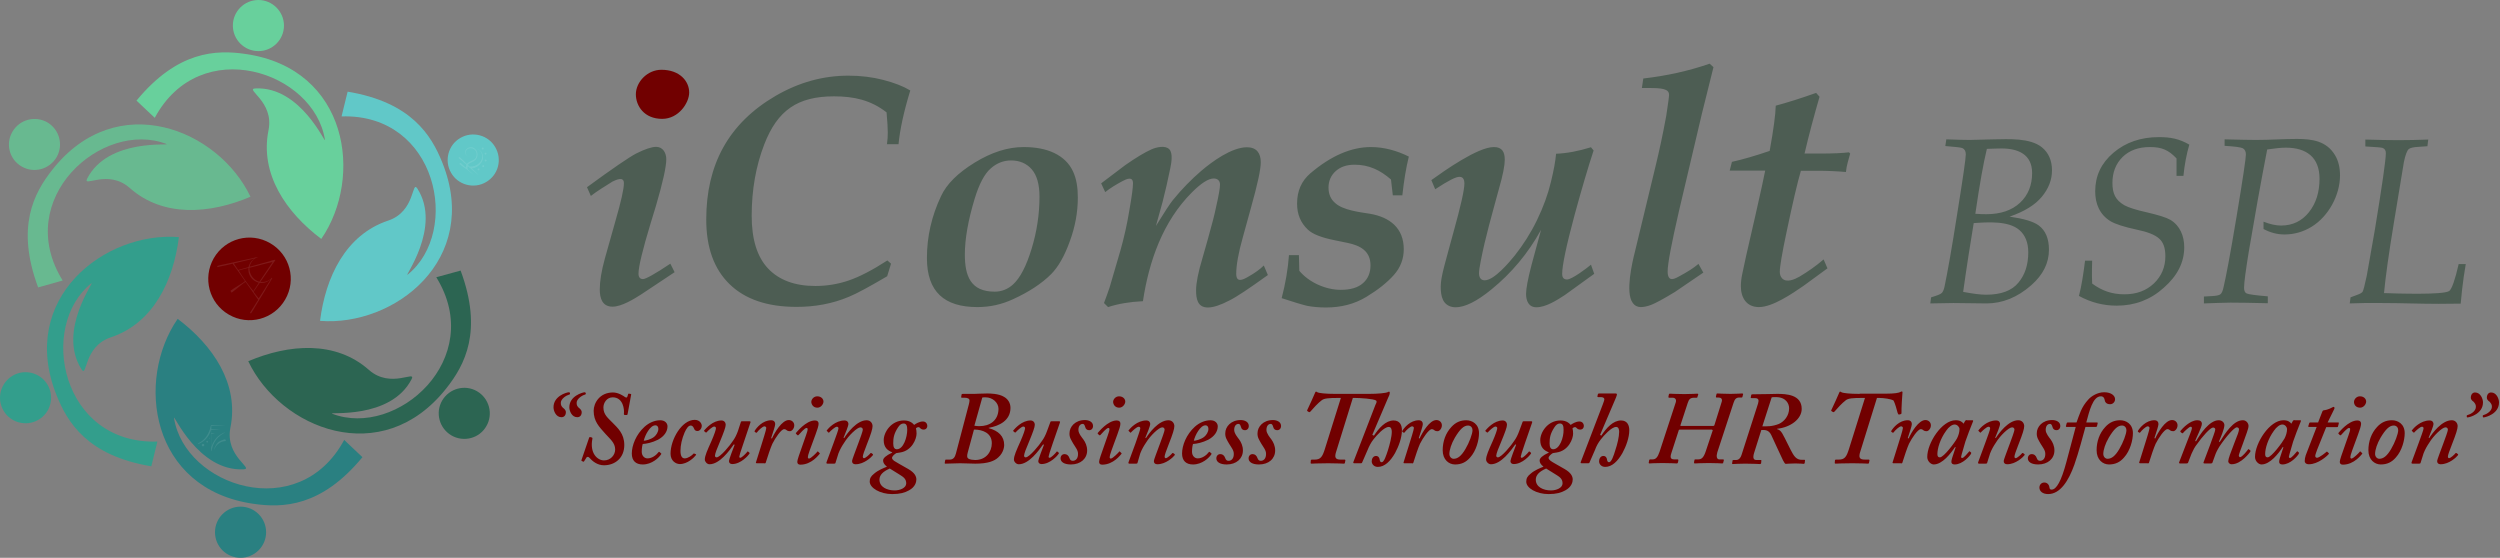
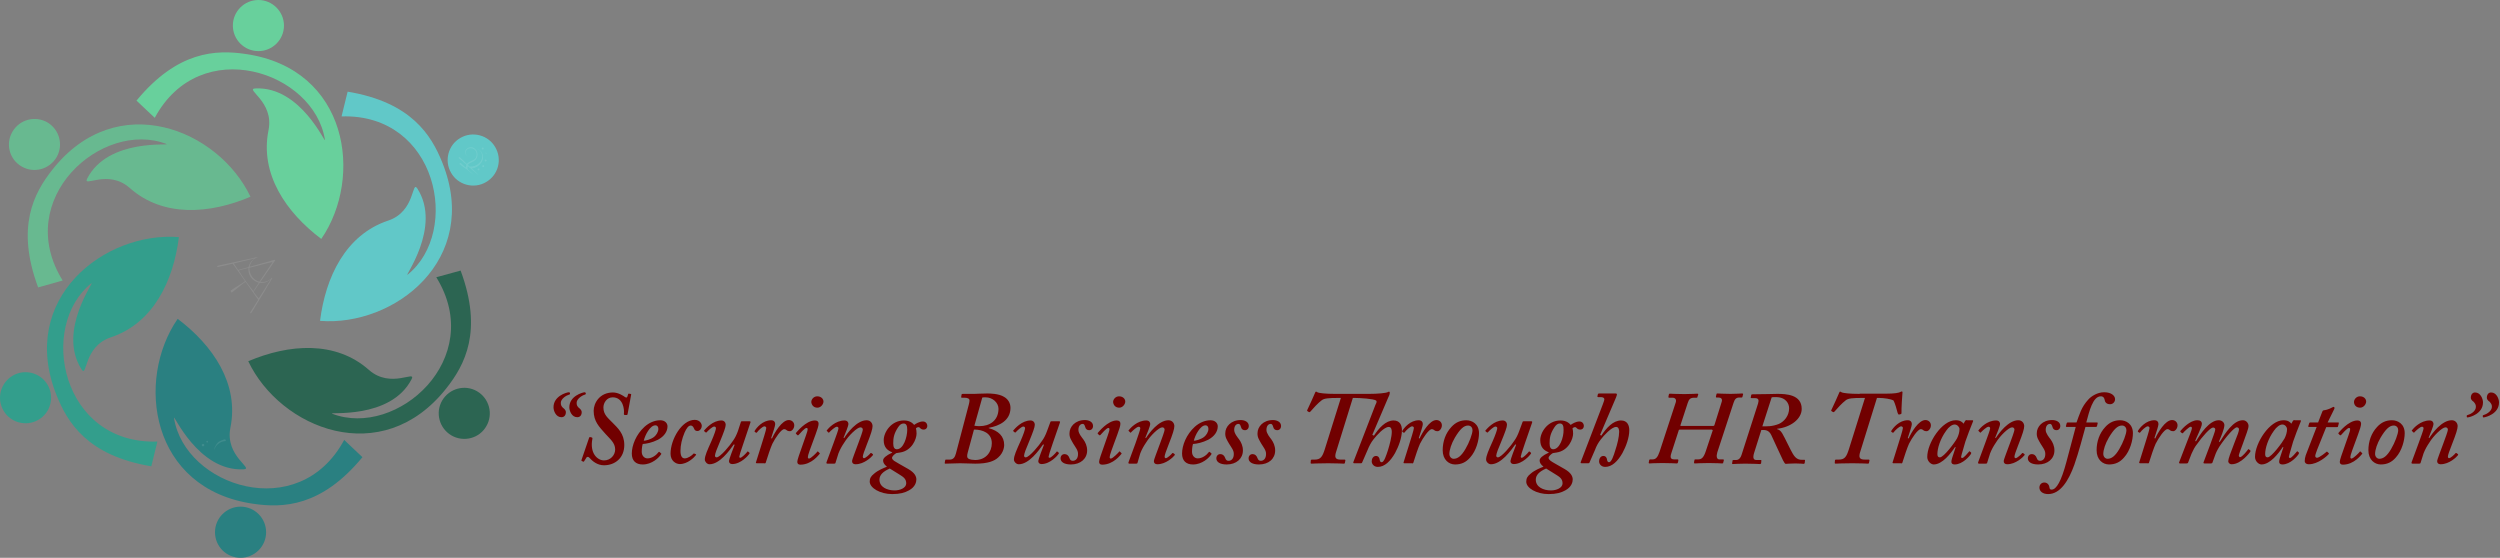
<svg xmlns="http://www.w3.org/2000/svg" width="251" height="56" viewBox="0 0 251 56" fill="none">
  <rect x="0" y="0" width="251" height="56" fill="#808080" stroke="none" />
  <g clip-path="url(#clip0_819_1728)">
-     <path d="M235.914 30.464L235.995 29.853L236.647 29.609C236.932 29.507 237.115 29.405 237.197 29.304C237.278 29.181 237.421 28.652 237.624 27.674L238.439 23.052C239.172 18.592 239.539 16.026 239.539 15.375C239.539 15.11 239.437 14.927 239.192 14.845C239.091 14.805 238.521 14.764 237.482 14.703V14.011C238.785 14.051 239.885 14.072 240.801 14.072C241.738 14.072 242.736 14.051 243.795 14.011L243.713 14.682L242.838 14.744C242.328 14.764 241.982 14.845 241.84 14.968C241.656 15.13 241.494 15.579 241.351 16.271L240.353 22.319C239.824 25.516 239.498 27.878 239.355 29.426C240.516 29.466 245.281 29.629 245.892 29.222C246.157 29.039 246.483 28.122 246.849 26.514H247.562L247.358 27.797C247.236 28.652 247.134 29.548 247.053 30.485L244.854 30.505C242.939 30.505 241.046 30.424 239.131 30.424C238.011 30.403 236.952 30.424 235.914 30.464ZM221.273 30.464V29.772L222.006 29.731C222.494 29.711 222.8 29.65 222.922 29.548C223.064 29.446 223.166 29.202 223.248 28.815C223.472 27.898 223.92 25.536 224.551 21.749C225.182 17.961 225.488 15.884 225.488 15.517C225.488 15.212 225.386 15.008 225.182 14.886C224.979 14.784 224.368 14.703 223.35 14.642V13.99C224.938 14.031 225.997 14.051 226.526 14.051C227.891 14.051 229.235 13.949 230.599 13.949C232.147 13.949 233.592 14.153 234.448 15.599C234.774 16.149 234.937 16.821 234.937 17.615C234.937 19.61 233.776 21.728 232.086 22.767C231.251 23.276 230.334 23.541 229.357 23.541C228.644 23.541 227.931 23.357 227.259 22.991V22.258C227.931 22.523 228.522 22.645 229.011 22.645C230.171 22.645 231.108 22.197 231.821 21.301C232.534 20.405 232.88 19.285 232.88 17.941C232.88 15.782 231.556 14.825 229.499 14.825C229.051 14.825 228.42 14.886 227.626 15.008C226.954 18.47 226.343 21.912 225.773 25.292C225.467 27.186 225.304 28.387 225.304 28.896C225.304 29.181 225.386 29.385 225.569 29.466C225.752 29.548 226.445 29.65 227.687 29.752V30.444C225.997 30.403 224.734 30.383 223.94 30.383C223.085 30.403 222.209 30.424 221.273 30.464ZM209.339 26.168H210.052C210.032 26.697 210.032 27.227 210.032 27.736L210.052 28.469C211.05 29.202 212.048 29.548 213.29 29.548C214.512 29.548 215.489 29.181 216.263 28.448C217.016 27.715 217.403 26.819 217.403 25.72C217.403 24.905 217.2 24.314 216.772 23.948C216.344 23.561 215.591 23.276 214.512 23.052C213.27 22.787 212.394 22.502 211.905 22.217C210.806 21.545 210.358 20.466 210.358 19.203C210.358 17.656 210.968 16.373 212.19 15.334C213.412 14.296 214.939 13.766 216.752 13.766C217.913 13.766 218.788 13.929 219.806 14.52C219.521 15.517 219.318 16.576 219.216 17.656H218.523V15.904C217.709 15.049 217.037 14.764 215.856 14.764C214.715 14.764 213.799 15.09 213.107 15.762C212.435 16.434 212.088 17.289 212.088 18.368C212.088 19.407 212.374 20.079 213.29 20.608C213.697 20.832 214.451 21.077 215.55 21.321C216.691 21.586 217.485 21.83 217.912 22.075C218.89 22.665 219.297 23.724 219.297 24.824C219.297 26.331 218.625 27.674 217.261 28.876C215.917 30.098 214.328 30.688 212.516 30.688C211.172 30.688 209.91 30.363 208.728 29.711C208.993 28.672 209.177 27.491 209.339 26.168ZM197.101 29.304C198.058 29.487 198.811 29.589 199.402 29.589C200.909 29.589 201.988 29.181 202.64 28.387C203.312 27.593 203.638 26.575 203.638 25.333C203.638 24.355 203.332 23.602 202.742 23.093C201.662 22.156 199.565 22.299 198.16 22.4C197.834 24.376 197.467 26.677 197.101 29.304ZM198.323 21.464C198.832 21.504 199.198 21.504 199.443 21.504C200.868 21.504 201.988 21.117 202.803 20.364C203.617 19.61 204.025 18.592 204.025 17.37C204.025 15.497 202.619 14.906 200.95 14.906C200.563 14.906 200.074 14.927 199.483 14.947C199.137 16.352 198.75 18.531 198.323 21.464ZM193.802 30.464L193.883 29.853C194.494 29.67 194.861 29.528 194.963 29.405C195.064 29.304 195.166 29.08 195.227 28.794C195.513 27.43 195.96 24.966 196.51 21.423C197.08 17.88 197.366 15.904 197.366 15.497C197.366 15.171 197.243 14.968 197.019 14.866C196.877 14.805 196.307 14.744 195.309 14.662L195.411 13.99C196.49 14.031 197.284 14.051 197.752 14.051C198.099 14.051 198.913 14.031 200.176 13.99C201.662 13.97 203.8 13.827 205.002 14.784C205.674 15.334 206.02 16.108 206.02 17.106C206.02 18.063 205.674 18.939 205.002 19.753C204.33 20.568 203.251 21.24 201.764 21.749C203.169 21.952 204.147 22.237 204.676 22.624C205.368 23.133 205.715 23.948 205.715 25.068C205.715 26.412 205.124 27.593 203.943 28.632C202.558 29.853 201.051 30.464 199.443 30.464C198.343 30.464 197.223 30.424 196.123 30.424C195.574 30.424 194.8 30.444 193.802 30.464ZM183.091 26.045L183.478 26.941L181.054 28.713C179.955 29.466 177.979 30.831 176.595 30.831C175.352 30.831 174.782 29.894 174.782 28.733C174.782 28.387 174.823 27.96 174.925 27.491C175.006 27.023 175.454 25.027 176.269 21.504C176.798 19.203 177.104 17.737 177.226 17.126H173.662L173.886 16.25C174.904 16.026 176.187 15.66 177.674 15.151C178.061 13.013 178.265 11.506 178.285 10.61C179.425 10.304 180.79 9.877 182.337 9.327L182.683 9.714C182.134 11.608 181.624 13.501 181.176 15.416H182.826C184.027 15.416 184.964 15.375 185.636 15.293L185.758 15.416C185.595 16.006 185.392 16.637 185.331 17.269C184.394 17.187 183.457 17.146 182.52 17.146H180.81C180.443 18.389 179.975 20.425 179.384 23.235C178.916 25.434 178.692 26.779 178.692 27.288C178.692 27.573 178.774 27.776 178.916 27.939C179.364 28.428 180.199 28.041 180.667 27.776C181.523 27.267 182.337 26.697 183.091 26.045ZM170.526 26.493L171.015 27.369L168.144 29.324C167.003 30.016 166.209 30.444 165.782 30.607C165.354 30.77 165.008 30.831 164.723 30.831C164.397 30.831 164.112 30.688 163.908 30.383C163.175 29.344 163.867 26.371 164.152 25.251L166.23 16.637C166.555 15.293 166.922 13.644 167.288 11.648C167.472 10.427 167.574 9.714 167.574 9.51C167.574 9.286 167.472 9.144 167.288 9.042C167.024 8.899 166.515 8.838 165.782 8.838H164.845L164.987 7.881C167.309 7.616 169.528 7.128 171.646 6.395L172.033 6.741L170.873 11.404L168.571 21.178C167.818 24.457 167.431 26.473 167.431 27.267C167.431 27.552 167.492 28.021 167.859 28.021C168.022 28.021 168.246 27.939 168.571 27.756C169.366 27.328 170.038 26.921 170.526 26.493ZM144.094 19L143.707 18.083C145.011 17.146 148.371 14.764 149.979 14.764C150.814 14.764 151.079 15.253 151.079 16.047C151.079 16.597 150.896 17.574 150.488 18.979C149.837 21.402 149.124 23.805 148.656 26.269C148.554 26.799 148.493 27.186 148.493 27.43C148.493 27.797 148.635 28.143 149.063 28.143C150.02 28.143 151.527 26.331 152.077 25.659C152.932 24.579 153.686 23.398 154.317 22.095C154.948 20.792 155.416 19.509 155.702 18.307C156.007 17.085 156.17 16.128 156.231 15.436C157.31 15.395 158.491 15.171 159.734 14.784L159.998 15.11C159.448 16.78 158.817 18.918 158.104 21.525C157.249 24.681 156.842 26.677 156.842 27.491C156.842 27.878 157.005 28.061 157.331 28.061C157.819 28.061 159.326 26.921 159.734 26.575L160.059 27.491L157.127 29.609C156.353 30.118 155.213 30.851 154.256 30.851C153.462 30.851 153.217 30.179 153.217 29.507C153.217 28.978 153.401 28 153.767 26.595L154.724 23.072C153.421 25.434 151.751 27.43 149.715 29.08C148.269 30.261 147.067 30.851 146.151 30.851C145.683 30.851 145.316 30.688 145.051 30.383C144.542 29.772 144.603 28.509 144.766 27.756C144.848 27.267 145.092 26.371 145.459 25.027L145.927 23.317C146.66 20.69 147.027 19.061 147.027 18.409C147.027 18.104 146.925 17.757 146.558 17.757C146.212 17.717 145.398 18.144 144.094 19ZM128.679 29.935C129.066 28.448 129.31 27.023 129.412 25.618H130.41L130.451 27.186C131.408 28.346 133.098 29.1 134.605 29.1C135.603 29.1 136.336 28.876 136.845 28.428C137.354 27.98 137.598 27.389 137.598 26.636C137.598 25.21 136.58 24.661 135.338 24.396L133.953 24.111C132.65 23.846 131.774 23.5 131.306 23.052C130.593 22.38 130.227 21.525 130.227 20.445C130.227 19.163 130.675 18.165 131.55 17.411C133.627 15.64 135.664 14.764 137.639 14.764C138.963 14.764 140.266 15.13 141.447 15.721C141.162 16.861 140.958 18.144 140.795 19.61H139.838L139.655 18.022C138.576 17.085 137.456 16.536 135.99 16.536C135.195 16.536 134.564 16.76 134.096 17.187C133.627 17.615 133.383 18.165 133.383 18.837C133.383 19.488 133.607 20.018 134.075 20.405C134.849 21.097 136.499 21.301 137.558 21.464C139.553 21.81 140.938 22.909 140.938 25.027C140.938 25.984 140.612 26.86 139.94 27.613C139.268 28.367 138.352 29.1 137.171 29.813C135.99 30.525 134.646 30.872 133.139 30.872C132.426 30.872 131.795 30.811 131.245 30.709C130.654 30.566 129.799 30.301 128.679 29.935ZM111.248 30.831L110.841 30.424C111.065 29.833 111.248 29.324 111.411 28.835C111.92 27.084 112.286 25.862 112.49 25.149C112.857 23.846 113.162 22.502 113.386 21.117C113.63 19.733 113.753 18.837 113.753 18.409C113.753 17.656 113.081 17.981 112.694 18.185C112.042 18.531 111.451 18.898 110.963 19.285L110.555 18.409L112.979 16.576C114.058 15.823 114.934 15.293 115.626 14.988C116.094 14.784 116.99 14.56 117.398 14.988C117.785 15.375 117.601 16.393 117.499 16.882C117.255 18.104 116.99 19.224 116.726 20.262L116.054 22.685C116.909 21.301 117.479 20.425 117.764 20.079C118.64 19 119.597 18.022 120.615 17.146C121.715 16.21 123.67 14.784 125.197 14.784C126.154 14.784 126.582 15.375 126.582 16.291C126.582 17.004 126.256 18.511 125.604 20.832L124.79 23.785C124.342 25.373 124.118 26.616 124.118 27.491C124.118 28.408 124.769 28.102 125.299 27.797C125.991 27.41 126.521 27.023 126.887 26.656L127.294 27.613C125.401 28.978 124.118 29.833 123.446 30.159C122.55 30.627 121.837 30.872 121.267 30.872C120.228 30.872 120.086 29.996 120.086 29.141C120.086 28.448 120.289 27.349 120.737 25.883L121.246 24.09C121.694 22.502 121.959 21.464 122.061 20.934C122.346 19.692 122.489 18.898 122.489 18.531C122.489 18.144 122.244 17.92 121.857 17.92C121.328 17.92 120.595 18.389 119.678 19.305C116.746 22.237 115.361 26.208 114.75 30.24C113.406 30.301 112.246 30.505 111.248 30.831ZM96.871 25.557C96.871 27.695 97.441 29.283 99.865 29.283C100.557 29.283 101.188 29.039 101.718 28.55C102.43 27.898 103.041 26.717 103.571 24.986C104.1 23.256 104.365 21.504 104.365 19.733C104.365 18.511 104.1 17.595 103.591 17.004C103.082 16.413 102.369 16.108 101.514 16.108C100.76 16.108 100.068 16.373 99.457 16.922C98.846 17.452 98.296 18.491 97.849 19.977C97.197 22.136 96.871 23.989 96.871 25.557ZM93.063 25.903C93.063 23.765 93.531 21.688 94.489 19.672C95.038 18.491 96.158 17.37 97.849 16.332C99.539 15.293 101.168 14.764 102.777 14.764C103.998 14.764 105.017 14.968 105.831 15.354C107.705 16.25 108.214 17.88 108.214 19.834C108.214 21.301 107.949 22.767 107.399 24.253C106.87 25.72 106.238 26.819 105.526 27.532C104.609 28.448 103.326 29.304 101.718 30.037C100.577 30.566 99.396 30.831 98.134 30.831C94.814 30.831 93.063 29.304 93.063 25.903ZM89.459 26.473L89.072 27.736C87.3 28.774 86.038 29.466 85.243 29.792C83.553 30.505 81.802 30.811 79.969 30.811C77.057 30.811 74.817 30.057 73.249 28.53C71.681 27.003 70.907 24.844 70.907 22.034C70.907 16.556 73.127 12.381 77.892 9.612C80.214 8.268 82.637 7.596 85.182 7.596C86.424 7.596 87.585 7.739 88.685 8.024C89.784 8.309 90.68 8.655 91.393 9.083C90.742 11.2 90.355 12.992 90.212 14.479H89.051C89.112 14.072 89.133 13.664 89.133 13.298C89.133 12.87 89.092 12.198 89.011 11.282C87.422 10.04 85.712 9.673 83.737 9.673C80.071 9.673 78.055 11.078 76.731 14.499C75.897 16.658 75.469 19.061 75.469 21.667C75.469 24.029 76.019 25.801 77.118 26.962C78.218 28.122 79.806 28.713 81.863 28.713C83.003 28.713 84.123 28.53 85.203 28.163C86.282 27.797 87.585 27.125 89.092 26.147L89.459 26.473ZM59.321 19.672L58.934 18.796C61.52 16.902 63.169 15.782 63.862 15.416C64.758 14.968 65.43 14.744 65.878 14.744C66.57 14.744 66.896 15.375 66.896 15.986C66.896 16.739 66.55 18.307 65.857 20.669L65.328 22.4C64.513 25.088 64.106 26.779 64.106 27.471C64.106 27.837 64.269 28.021 64.554 28.021C64.819 28.021 65.755 27.512 67.303 26.473L67.731 27.328L64.391 29.548C63.658 30.016 62.416 30.79 61.499 30.79C60.461 30.79 60.217 29.935 60.217 29.059C60.217 28.245 60.379 27.227 60.726 25.964L61.805 22.136C62.355 20.221 62.64 18.979 62.64 18.389C62.64 17.676 61.846 18.063 61.499 18.226C60.726 18.715 59.972 19.163 59.321 19.672Z" fill="#4D5D53" />
    <path d="M160.649 43.66L162.237 39.933C162.298 39.77 162.339 39.669 162.339 39.607C162.339 39.546 162.298 39.505 162.217 39.505H160.567C160.465 39.505 160.445 39.526 160.425 39.587L160.384 39.77C160.364 39.831 160.404 39.872 160.445 39.872H160.75C160.934 39.872 161.076 39.953 161.076 40.076C161.076 40.178 161.015 40.34 160.934 40.564L158.714 46.368C158.673 46.45 158.694 46.511 158.796 46.511H159.468C159.549 46.511 159.569 46.49 159.59 46.429L160.14 45.167C160.262 44.82 160.465 44.434 160.73 44.108C161.015 43.741 161.789 42.865 162.257 42.865C162.502 42.865 162.563 43.11 162.563 43.354C162.563 43.843 162.38 44.617 162.176 45.207C162.013 45.757 161.789 46.409 161.545 46.409C161.402 46.409 161.361 46.266 161.341 46.124C161.321 45.961 161.219 45.778 160.974 45.778C160.71 45.778 160.547 46.042 160.547 46.307C160.547 46.633 160.812 46.877 161.158 46.877C161.85 46.877 162.42 46.307 162.889 45.492C163.255 44.82 163.581 43.945 163.581 43.191C163.581 42.723 163.398 42.214 162.746 42.214C161.952 42.214 161.26 42.988 160.771 43.741L160.649 43.66ZM155.721 49.239C154.947 49.239 154.193 48.893 154.193 48.16C154.193 47.671 154.58 47.325 155.232 47.04C155.395 47.142 156.046 47.549 156.148 47.61C156.576 47.875 156.881 48.058 156.881 48.527C156.881 48.995 156.25 49.239 155.721 49.239ZM155.945 45.105C155.7 45.105 155.578 44.922 155.578 44.515C155.578 43.986 155.639 43.558 156.046 42.927C156.23 42.642 156.393 42.519 156.617 42.519C156.902 42.519 156.983 42.743 156.983 43.151C157.004 43.904 156.596 45.105 155.945 45.105ZM155.476 49.606C156.27 49.606 156.739 49.463 157.146 49.239C157.798 48.893 157.9 48.384 157.9 48.14C157.9 47.834 157.737 47.468 157.105 47.101C156.372 46.673 155.863 46.409 155.68 46.266C155.598 46.205 155.476 46.083 155.476 45.981C155.476 45.818 155.7 45.615 155.904 45.492C155.924 45.492 156.067 45.472 156.291 45.431C157.492 45.248 157.94 44.047 157.94 43.538C157.94 43.354 157.92 43.13 157.879 43.008C157.92 42.947 158.042 42.886 158.124 42.886C158.205 42.886 158.266 42.927 158.307 42.988C158.388 43.069 158.49 43.13 158.653 43.13C158.897 43.13 159.02 42.947 159.02 42.764C159.02 42.58 158.897 42.316 158.572 42.316C158.225 42.316 157.859 42.54 157.696 42.662C157.594 42.54 157.309 42.214 156.678 42.214C155.374 42.214 154.641 43.415 154.641 44.189C154.641 44.902 155.008 45.228 155.497 45.411L155.476 45.452C154.865 45.737 154.58 46.002 154.58 46.225C154.58 46.429 154.662 46.612 154.967 46.857C154.662 46.979 154.071 47.203 153.664 47.569C153.358 47.814 153.236 48.017 153.236 48.364C153.236 48.995 154.254 49.606 155.476 49.606ZM152.524 43.293C152.381 43.68 152.238 43.965 152.035 44.25C151.77 44.678 150.752 45.92 150.385 45.92C150.304 45.92 150.222 45.859 150.222 45.757C150.222 45.553 150.446 44.983 150.711 44.373C151.098 43.436 151.302 42.886 151.302 42.642C151.302 42.438 151.159 42.214 150.874 42.214C149.998 42.214 149.306 43.028 149.143 43.212C149.123 43.252 149.123 43.273 149.143 43.293L149.265 43.395C149.306 43.436 149.367 43.436 149.388 43.395C149.571 43.191 149.978 42.825 150.141 42.825C150.243 42.825 150.324 42.886 150.324 42.988C150.324 43.13 150.161 43.619 149.876 44.271C149.449 45.228 149.204 45.757 149.204 46.144C149.204 46.348 149.428 46.612 149.693 46.612C150.711 46.612 151.709 45.228 152.137 44.617L152.218 44.657C152.096 44.963 151.648 46.144 151.648 46.287C151.648 46.47 151.77 46.592 151.974 46.592C152.849 46.592 153.603 45.717 153.705 45.553C153.725 45.513 153.725 45.472 153.705 45.452L153.582 45.35C153.542 45.309 153.501 45.309 153.481 45.37C153.338 45.553 152.931 45.961 152.788 45.961C152.727 45.961 152.686 45.94 152.686 45.839C152.686 45.778 152.809 45.35 153.094 44.535L153.827 42.417C153.847 42.336 153.827 42.295 153.725 42.295H153.012C152.951 42.295 152.89 42.295 152.87 42.356L152.524 43.293ZM145.946 46.063C145.722 46.063 145.518 45.859 145.518 45.574C145.518 45.167 145.722 44.535 146.068 43.945C146.577 43.09 146.964 42.723 147.392 42.723C147.697 42.723 147.84 42.967 147.84 43.191C147.84 43.558 147.514 44.434 147.127 45.085C146.72 45.778 146.353 46.063 145.946 46.063ZM146.089 46.633C146.72 46.633 147.188 46.409 147.596 45.94C148.227 45.248 148.492 44.169 148.492 43.497C148.492 42.56 147.799 42.194 147.209 42.194C146.638 42.194 146.15 42.397 145.722 42.865C145.132 43.497 144.846 44.332 144.846 45.207C144.846 46.164 145.478 46.633 146.089 46.633ZM141.772 46.531C141.833 46.531 141.873 46.511 141.894 46.47L142.24 45.411C142.362 45.065 142.464 44.78 142.566 44.556C142.871 43.945 143.462 43.09 143.747 43.09C143.889 43.09 143.95 43.151 144.032 43.212C144.113 43.273 144.215 43.293 144.337 43.293C144.521 43.293 144.765 43.028 144.765 42.703C144.765 42.397 144.521 42.173 144.215 42.173C143.523 42.173 142.79 43.436 142.525 44.026L142.444 43.986C142.668 43.293 142.851 42.764 142.851 42.58C142.851 42.397 142.749 42.194 142.444 42.194C141.588 42.194 140.977 42.947 140.794 43.252C140.774 43.293 140.774 43.334 140.794 43.354L140.916 43.436C140.957 43.456 140.998 43.456 141.018 43.415C141.161 43.212 141.588 42.804 141.772 42.804C141.873 42.804 141.955 42.886 141.955 42.967C141.955 43.151 141.609 44.209 141.446 44.739L140.916 46.429C140.896 46.47 140.937 46.511 140.998 46.511H141.772V46.531ZM137.78 43.66L139.369 39.933C139.47 39.73 139.532 39.607 139.532 39.404C139.532 39.343 139.491 39.322 139.45 39.322C139.409 39.322 139.389 39.343 139.348 39.363C139.165 39.465 138.35 39.546 137.414 39.546H134.094C133.015 39.546 132.506 39.465 132.302 39.404C132.221 39.343 132.18 39.322 132.14 39.322C132.078 39.322 132.058 39.363 132.038 39.424C132.017 39.485 131.366 40.951 131.244 41.175C131.223 41.216 131.223 41.257 131.264 41.277L131.427 41.379C131.468 41.379 131.508 41.379 131.549 41.338C131.793 41.053 132.343 40.442 132.71 40.178C132.954 39.994 133.402 39.953 134.359 39.953H134.624L133.015 45.085C132.771 45.859 132.588 46.144 131.997 46.144H131.732C131.651 46.144 131.61 46.164 131.61 46.225L131.59 46.45C131.569 46.511 131.61 46.551 131.692 46.551C131.793 46.551 132.343 46.511 133.361 46.511C134.339 46.511 134.746 46.551 134.909 46.551C134.99 46.551 135.031 46.511 135.031 46.45L135.072 46.246C135.092 46.185 135.052 46.144 135.011 46.144H134.604C134.054 46.144 133.952 45.92 134.176 45.268L135.825 39.953H136.029C136.497 39.953 137.943 40.035 138.167 40.218C138.208 40.259 138.208 40.3 138.208 40.34C138.208 40.422 138.147 40.544 138.086 40.666L135.886 46.368C135.846 46.45 135.866 46.511 135.968 46.511H136.64C136.721 46.511 136.742 46.49 136.762 46.429L137.312 45.167C137.454 44.82 137.638 44.434 137.902 44.108C138.188 43.741 138.961 42.865 139.43 42.865C139.674 42.865 139.735 43.11 139.735 43.354C139.735 43.843 139.532 44.617 139.348 45.207C139.165 45.757 138.961 46.409 138.717 46.409C138.574 46.409 138.534 46.266 138.513 46.124C138.493 45.961 138.391 45.778 138.147 45.778C137.882 45.778 137.719 46.042 137.719 46.307C137.719 46.633 137.984 46.877 138.33 46.877C139.022 46.877 139.593 46.307 140.061 45.492C140.428 44.82 140.753 43.945 140.753 43.191C140.753 42.723 140.57 42.214 139.918 42.214C139.124 42.214 138.432 42.988 137.943 43.741L137.78 43.66ZM128.026 45.228C128.026 44.759 127.843 44.393 127.639 44.108C127.517 43.945 127.15 43.517 127.15 43.171C127.15 42.723 127.374 42.56 127.578 42.56C127.741 42.56 127.782 42.723 127.822 42.845C127.884 43.11 128.046 43.191 128.23 43.191C128.454 43.191 128.617 43.028 128.617 42.764C128.617 42.336 128.169 42.173 127.802 42.173C126.825 42.173 126.254 42.845 126.254 43.497C126.234 43.924 126.438 44.189 126.641 44.556C126.865 44.922 127.13 45.228 127.11 45.594C127.11 46.022 126.886 46.266 126.58 46.266C126.397 46.266 126.316 46.164 126.254 46.002C126.173 45.757 126.01 45.594 125.745 45.594C125.521 45.594 125.358 45.778 125.358 46.022C125.358 46.368 125.705 46.633 126.397 46.633C127.395 46.633 128.026 46.042 128.026 45.228ZM124.788 45.228C124.788 44.759 124.605 44.393 124.401 44.108C124.279 43.945 123.913 43.517 123.913 43.171C123.913 42.723 124.137 42.56 124.34 42.56C124.503 42.56 124.544 42.723 124.585 42.845C124.646 43.11 124.809 43.191 124.992 43.191C125.216 43.191 125.379 43.028 125.379 42.764C125.379 42.336 124.931 42.173 124.564 42.173C123.587 42.173 123.017 42.845 123.017 43.497C122.996 43.924 123.2 44.189 123.404 44.556C123.628 44.922 123.892 45.228 123.872 45.594C123.872 46.022 123.648 46.266 123.342 46.266C123.159 46.266 123.078 46.164 123.017 46.002C122.935 45.757 122.772 45.594 122.508 45.594C122.284 45.594 122.121 45.778 122.121 46.022C122.121 46.368 122.467 46.633 123.159 46.633C124.137 46.633 124.788 46.042 124.788 45.228ZM121.021 42.703C121.245 42.703 121.326 42.886 121.326 43.069C121.326 43.354 121.123 43.68 120.899 43.863C120.553 44.128 120.044 44.25 119.86 44.25C119.982 43.7 120.512 42.703 121.021 42.703ZM121.449 45.37C121.428 45.35 121.388 45.37 121.367 45.391C121.143 45.696 120.716 46.022 120.247 46.022C119.962 46.022 119.677 45.778 119.677 45.35C119.677 44.983 119.738 44.678 119.779 44.576C120.166 44.556 120.736 44.434 121.306 44.148C121.917 43.823 122.263 43.334 122.263 42.804C122.263 42.499 122.019 42.194 121.53 42.194C120.96 42.194 120.39 42.458 119.962 42.845C119.107 43.619 118.679 44.719 118.679 45.533C118.679 46.266 119.086 46.633 119.779 46.633C120.695 46.633 121.408 45.961 121.632 45.594C121.652 45.553 121.652 45.533 121.591 45.492L121.449 45.37ZM114.484 45.513C114.647 45.105 114.83 44.78 115.054 44.454C115.482 43.741 116.358 42.906 116.684 42.906C116.826 42.906 116.928 42.988 116.928 43.151C116.928 43.273 116.643 44.067 116.48 44.495C116.154 45.411 115.849 46.124 115.849 46.307C115.849 46.49 115.971 46.612 116.195 46.612C117.07 46.612 117.804 45.879 117.926 45.716C117.966 45.655 117.966 45.615 117.926 45.594L117.824 45.513C117.783 45.472 117.742 45.472 117.702 45.492C117.6 45.635 117.193 46.002 117.05 46.002C116.969 46.002 116.928 45.94 116.928 45.839C116.928 45.696 117.07 45.289 117.335 44.617C117.763 43.538 117.905 43.049 117.905 42.784C117.905 42.499 117.702 42.194 117.315 42.194C116.317 42.194 115.36 43.497 115.054 43.986L114.993 43.945C115.177 43.497 115.482 42.784 115.482 42.56C115.482 42.417 115.38 42.214 115.095 42.214C114.158 42.214 113.466 43.008 113.324 43.191C113.283 43.232 113.303 43.273 113.344 43.293L113.466 43.415C113.507 43.456 113.548 43.456 113.568 43.395C113.731 43.232 114.138 42.845 114.321 42.845C114.423 42.845 114.484 42.906 114.484 43.008C114.484 43.151 114.24 43.802 114.016 44.474L113.303 46.409C113.283 46.47 113.283 46.551 113.385 46.551H114.057C114.158 46.551 114.179 46.531 114.199 46.49L114.484 45.513ZM112.366 40.931C112.733 40.931 112.977 40.564 112.977 40.32C112.977 40.055 112.753 39.791 112.346 39.791C112.02 39.791 111.756 40.076 111.756 40.361C111.776 40.626 111.959 40.931 112.366 40.931ZM112.183 43.619C112.366 43.13 112.489 42.743 112.489 42.54C112.489 42.336 112.366 42.214 112.122 42.214C111.206 42.214 110.269 43.415 110.208 43.476C110.188 43.517 110.208 43.538 110.249 43.578L110.35 43.68C110.391 43.721 110.432 43.721 110.473 43.68C110.615 43.517 111.104 42.967 111.267 42.967C111.348 42.967 111.389 43.008 111.389 43.09C111.389 43.212 111.328 43.415 111.226 43.7L110.941 44.515C110.534 45.676 110.35 46.164 110.35 46.368C110.35 46.531 110.432 46.653 110.656 46.653C111.796 46.653 112.509 45.655 112.59 45.574C112.631 45.533 112.611 45.513 112.57 45.472L112.448 45.35C112.407 45.309 112.366 45.309 112.346 45.37C112.285 45.452 111.735 46.022 111.532 46.042C111.45 46.042 111.409 45.981 111.409 45.9C111.409 45.798 111.45 45.635 111.593 45.228L112.183 43.619ZM109.149 45.228C109.149 44.759 108.966 44.393 108.762 44.108C108.64 43.945 108.273 43.517 108.273 43.171C108.273 42.723 108.497 42.56 108.701 42.56C108.864 42.56 108.905 42.723 108.945 42.845C109.006 43.11 109.169 43.191 109.353 43.191C109.577 43.191 109.74 43.028 109.74 42.764C109.74 42.336 109.292 42.173 108.925 42.173C107.948 42.173 107.377 42.845 107.377 43.497C107.357 43.924 107.561 44.189 107.764 44.556C107.988 44.922 108.253 45.228 108.233 45.594C108.233 46.022 108.009 46.266 107.703 46.266C107.52 46.266 107.438 46.164 107.377 46.002C107.296 45.757 107.133 45.594 106.868 45.594C106.644 45.594 106.481 45.778 106.481 46.022C106.481 46.368 106.828 46.633 107.52 46.633C108.497 46.633 109.149 46.042 109.149 45.228ZM105.117 43.293C104.974 43.68 104.832 43.965 104.628 44.25C104.364 44.678 103.345 45.92 102.979 45.92C102.897 45.92 102.816 45.859 102.816 45.757C102.816 45.553 103.04 44.983 103.305 44.373C103.692 43.436 103.895 42.886 103.895 42.642C103.895 42.438 103.753 42.214 103.468 42.214C102.592 42.214 101.9 43.028 101.737 43.212C101.716 43.252 101.716 43.273 101.737 43.293L101.859 43.395C101.9 43.436 101.961 43.436 101.981 43.395C102.164 43.191 102.572 42.825 102.734 42.825C102.836 42.825 102.918 42.886 102.918 42.988C102.918 43.13 102.755 43.619 102.47 44.271C102.042 45.228 101.798 45.757 101.798 46.144C101.798 46.348 102.022 46.612 102.286 46.612C103.305 46.612 104.302 45.228 104.73 44.617L104.812 44.657C104.689 44.963 104.241 46.144 104.241 46.287C104.241 46.47 104.364 46.592 104.567 46.592C105.443 46.592 106.196 45.717 106.298 45.553C106.318 45.513 106.318 45.472 106.298 45.452L106.176 45.35C106.135 45.309 106.094 45.309 106.074 45.37C105.932 45.553 105.524 45.961 105.382 45.961C105.321 45.961 105.28 45.94 105.28 45.839C105.28 45.778 105.402 45.35 105.687 44.535L106.42 42.417C106.441 42.336 106.42 42.295 106.318 42.295H105.606C105.545 42.295 105.484 42.295 105.463 42.356L105.117 43.293ZM98.621 39.913C98.723 39.892 98.825 39.892 98.947 39.892C99.68 39.892 100.25 40.442 100.25 41.053C100.23 42.275 99.313 42.784 98.356 42.784C98.234 42.784 98.01 42.784 97.827 42.743L98.621 39.913ZM97.786 43.13H97.908C98.56 43.151 99.578 43.415 99.578 44.495C99.578 45.35 99.008 46.185 97.908 46.185C97.725 46.185 97.379 46.144 97.257 46.063C97.073 45.961 97.073 45.778 97.155 45.452L97.786 43.13ZM95.974 45.533C95.872 45.92 95.709 46.144 95.342 46.144H94.976C94.915 46.144 94.894 46.185 94.894 46.225L94.854 46.45C94.833 46.531 94.874 46.551 94.935 46.551C95.403 46.551 95.913 46.511 96.401 46.511C96.91 46.511 97.419 46.551 97.929 46.551C99.191 46.551 99.843 46.287 100.23 45.92C100.8 45.411 100.82 44.78 100.82 44.678C100.82 43.802 100.25 43.252 99.273 42.988C99.252 42.967 99.252 42.947 99.293 42.947C100.332 42.764 101.452 42.214 101.452 40.951C101.452 40.422 101.166 40.055 100.82 39.852C100.27 39.505 99.354 39.505 99.11 39.505C98.845 39.505 98.56 39.526 98.295 39.526C98.03 39.546 97.745 39.546 97.481 39.546H96.686C96.605 39.546 96.564 39.546 96.544 39.607L96.503 39.852C96.483 39.892 96.523 39.933 96.585 39.933H96.87C97.155 39.933 97.338 40.035 97.338 40.198C97.338 40.3 97.318 40.422 97.277 40.585L95.974 45.533ZM89.824 49.239C89.05 49.239 88.297 48.893 88.297 48.16C88.297 47.671 88.683 47.325 89.335 47.04C89.498 47.142 90.15 47.549 90.251 47.61C90.679 47.875 90.985 48.058 90.985 48.527C90.985 48.995 90.353 49.239 89.824 49.239ZM90.048 45.105C89.803 45.105 89.681 44.922 89.681 44.515C89.681 43.986 89.742 43.558 90.15 42.927C90.333 42.642 90.496 42.519 90.72 42.519C91.005 42.519 91.086 42.743 91.086 43.151C91.086 43.904 90.7 45.105 90.048 45.105ZM89.579 49.606C90.374 49.606 90.842 49.463 91.249 49.239C91.901 48.893 92.003 48.384 92.003 48.14C92.003 47.834 91.84 47.468 91.209 47.101C90.475 46.673 89.966 46.409 89.763 46.266C89.681 46.205 89.559 46.083 89.559 45.981C89.559 45.818 89.783 45.615 89.987 45.492C90.007 45.492 90.15 45.472 90.374 45.431C91.575 45.248 92.023 44.047 92.023 43.538C92.023 43.354 92.003 43.13 91.962 43.008C92.003 42.947 92.125 42.886 92.206 42.886C92.288 42.886 92.349 42.927 92.39 42.988C92.471 43.069 92.573 43.13 92.736 43.13C92.98 43.13 93.102 42.947 93.102 42.764C93.102 42.58 92.98 42.316 92.654 42.316C92.308 42.316 91.942 42.54 91.779 42.662C91.677 42.54 91.392 42.214 90.761 42.214C89.457 42.214 88.724 43.415 88.724 44.189C88.724 44.902 89.091 45.228 89.579 45.411L89.559 45.452C88.948 45.737 88.663 46.002 88.663 46.225C88.663 46.429 88.745 46.612 89.05 46.857C88.745 46.979 88.154 47.203 87.747 47.569C87.441 47.814 87.319 48.017 87.319 48.364C87.34 48.995 88.358 49.606 89.579 49.606ZM84.183 45.513C84.346 45.105 84.529 44.78 84.753 44.454C85.181 43.741 86.057 42.906 86.382 42.906C86.525 42.906 86.627 42.988 86.627 43.151C86.627 43.273 86.342 44.067 86.179 44.495C85.853 45.411 85.547 46.124 85.547 46.307C85.547 46.49 85.67 46.612 85.894 46.612C86.769 46.612 87.502 45.879 87.625 45.716C87.665 45.655 87.665 45.615 87.625 45.594L87.523 45.513C87.482 45.472 87.441 45.472 87.401 45.492C87.299 45.635 86.891 46.002 86.749 46.002C86.668 46.002 86.627 45.94 86.627 45.839C86.627 45.696 86.769 45.289 87.034 44.617C87.462 43.538 87.604 43.049 87.604 42.784C87.604 42.499 87.401 42.194 87.014 42.194C86.016 42.194 85.059 43.497 84.753 43.986L84.692 43.945C84.876 43.497 85.181 42.784 85.181 42.56C85.181 42.417 85.079 42.214 84.794 42.214C83.857 42.214 83.165 43.008 83.022 43.191C82.982 43.232 83.002 43.273 83.043 43.293L83.165 43.415C83.206 43.456 83.246 43.456 83.267 43.395C83.43 43.232 83.837 42.845 84.02 42.845C84.122 42.845 84.183 42.906 84.183 43.008C84.183 43.151 83.939 43.802 83.694 44.474L82.982 46.409C82.961 46.47 82.961 46.551 83.063 46.551H83.735C83.837 46.551 83.857 46.531 83.878 46.49L84.183 45.513ZM82.065 40.931C82.432 40.931 82.676 40.564 82.676 40.32C82.676 40.055 82.452 39.791 82.045 39.791C81.719 39.791 81.454 40.076 81.454 40.361C81.475 40.626 81.658 40.931 82.065 40.931ZM81.882 43.619C82.065 43.13 82.188 42.743 82.188 42.54C82.188 42.336 82.065 42.214 81.821 42.214C80.905 42.214 79.968 43.415 79.907 43.476C79.886 43.517 79.907 43.538 79.948 43.578L80.049 43.68C80.09 43.721 80.131 43.721 80.171 43.68C80.314 43.517 80.803 42.967 80.966 42.967C81.047 42.967 81.088 43.008 81.088 43.09C81.088 43.212 81.027 43.415 80.925 43.7L80.64 44.515C80.233 45.676 80.049 46.164 80.049 46.368C80.049 46.531 80.131 46.653 80.355 46.653C81.495 46.653 82.208 45.655 82.289 45.574C82.33 45.533 82.31 45.513 82.269 45.472L82.147 45.35C82.106 45.309 82.065 45.309 82.045 45.37C81.984 45.452 81.434 46.022 81.23 46.042C81.149 46.042 81.108 45.981 81.108 45.9C81.108 45.798 81.149 45.635 81.291 45.228L81.882 43.619ZM76.75 46.531C76.811 46.531 76.852 46.511 76.873 46.47L77.219 45.411C77.341 45.065 77.443 44.78 77.545 44.556C77.85 43.945 78.441 43.09 78.726 43.09C78.868 43.09 78.929 43.151 79.011 43.212C79.092 43.273 79.194 43.293 79.316 43.293C79.499 43.293 79.744 43.028 79.744 42.703C79.744 42.397 79.499 42.173 79.194 42.173C78.502 42.173 77.769 43.436 77.504 44.026L77.422 43.986C77.646 43.293 77.83 42.764 77.83 42.58C77.83 42.397 77.728 42.194 77.422 42.194C76.567 42.194 75.956 42.947 75.773 43.252C75.753 43.293 75.753 43.334 75.773 43.354L75.895 43.436C75.936 43.456 75.977 43.456 75.997 43.415C76.139 43.212 76.567 42.804 76.75 42.804C76.852 42.804 76.934 42.886 76.934 42.967C76.934 43.151 76.588 44.209 76.425 44.739L75.895 46.429C75.875 46.47 75.915 46.511 75.977 46.511H76.75V46.531ZM74.083 43.293C73.94 43.68 73.798 43.965 73.594 44.25C73.329 44.678 72.311 45.92 71.945 45.92C71.863 45.92 71.782 45.859 71.782 45.757C71.782 45.553 72.006 44.983 72.27 44.373C72.657 43.436 72.861 42.886 72.861 42.642C72.861 42.438 72.718 42.214 72.433 42.214C71.558 42.214 70.865 43.028 70.702 43.212C70.682 43.252 70.682 43.273 70.702 43.293L70.825 43.395C70.865 43.436 70.926 43.436 70.947 43.395C71.13 43.191 71.537 42.825 71.7 42.825C71.802 42.825 71.883 42.886 71.883 42.988C71.883 43.13 71.721 43.619 71.436 44.271C71.008 45.228 70.763 45.757 70.763 46.144C70.763 46.348 70.987 46.612 71.232 46.612C72.25 46.612 73.248 45.228 73.675 44.617L73.757 44.657C73.635 44.963 73.187 46.144 73.187 46.287C73.187 46.47 73.309 46.592 73.513 46.592C74.388 46.592 75.142 45.717 75.243 45.553C75.264 45.513 75.264 45.472 75.243 45.452L75.121 45.35C75.081 45.309 75.04 45.309 75.019 45.37C74.877 45.553 74.47 45.961 74.327 45.961C74.266 45.961 74.225 45.94 74.225 45.839C74.225 45.778 74.347 45.35 74.633 44.535L75.345 42.417C75.366 42.336 75.345 42.295 75.243 42.295H74.531C74.47 42.295 74.409 42.295 74.388 42.356L74.083 43.293ZM69.684 45.533C69.664 45.513 69.623 45.533 69.603 45.574C69.481 45.716 69.073 46.022 68.748 46.022C68.483 46.022 68.32 45.798 68.32 45.268C68.32 44.698 68.462 44.067 68.727 43.436C68.931 42.988 69.114 42.723 69.358 42.723C69.521 42.723 69.623 42.886 69.684 43.028C69.745 43.212 69.868 43.273 70.03 43.273C70.234 43.273 70.458 43.049 70.458 42.743C70.458 42.56 70.275 42.153 69.745 42.153C68.462 42.153 67.322 44.108 67.322 45.553C67.322 46.266 67.852 46.592 68.259 46.592C69.033 46.592 69.705 45.92 69.868 45.696C69.908 45.635 69.888 45.615 69.847 45.594L69.684 45.533ZM65.795 42.703C66.019 42.703 66.1 42.886 66.1 43.069C66.1 43.354 65.897 43.68 65.673 43.863C65.326 44.128 64.817 44.25 64.634 44.25C64.756 43.7 65.265 42.703 65.795 42.703ZM66.202 45.37C66.182 45.35 66.141 45.37 66.121 45.391C65.897 45.696 65.469 46.022 65.001 46.022C64.716 46.022 64.43 45.778 64.43 45.35C64.43 44.983 64.492 44.678 64.532 44.576C64.919 44.556 65.489 44.434 66.059 44.148C66.67 43.823 67.017 43.334 67.017 42.804C67.017 42.499 66.772 42.194 66.284 42.194C65.713 42.194 65.143 42.458 64.716 42.845C63.86 43.619 63.433 44.719 63.433 45.533C63.433 46.266 63.84 46.633 64.532 46.633C65.449 46.633 66.161 45.961 66.385 45.594C66.406 45.553 66.406 45.533 66.345 45.492L66.202 45.37ZM63.371 39.607C63.371 39.567 63.351 39.546 63.29 39.546L63.168 39.526C63.086 39.526 63.066 39.526 63.066 39.567C63.025 39.77 62.964 39.913 62.903 39.913C62.842 39.913 62.801 39.892 62.761 39.872C62.598 39.75 62.089 39.404 61.539 39.404C60.195 39.404 59.604 40.483 59.604 41.236C59.604 42.316 60.154 42.845 60.785 43.558C61.233 44.067 61.763 44.454 61.763 45.126C61.763 45.696 61.294 46.225 60.643 46.225C59.991 46.225 59.177 45.513 59.482 44.026C59.482 43.965 59.462 43.945 59.421 43.924L59.258 43.884C59.197 43.884 59.177 43.884 59.156 43.924L58.382 46.185C58.362 46.266 58.362 46.266 58.423 46.287L58.545 46.348C58.606 46.368 58.627 46.348 58.647 46.307C58.729 46.164 58.83 46.002 58.892 45.92C58.953 45.859 59.054 45.839 59.156 45.94C59.482 46.307 59.971 46.714 60.643 46.714C61.722 46.714 62.679 46.002 62.679 44.678C62.679 43.517 61.987 42.947 61.518 42.458C61.05 41.969 60.582 41.644 60.582 40.911C60.582 40.463 60.907 39.892 61.518 39.892C62.577 39.892 62.7 41.135 62.638 41.562C62.638 41.623 62.659 41.664 62.74 41.664H62.923C62.964 41.664 62.985 41.644 63.005 41.603L63.371 39.607ZM57.161 40.89C57.161 41.257 57.405 41.888 57.955 41.888C58.24 41.888 58.403 41.684 58.403 41.379C58.403 41.155 58.179 40.992 58.118 40.951C57.955 40.788 57.894 40.687 57.894 40.442C57.894 40.035 58.464 39.689 58.708 39.628C58.79 39.607 58.83 39.567 58.81 39.465C58.79 39.404 58.749 39.383 58.688 39.383C58.464 39.404 57.161 39.77 57.161 40.89ZM55.572 40.89C55.572 41.257 55.817 41.888 56.366 41.888C56.651 41.888 56.814 41.684 56.814 41.379C56.814 41.155 56.59 40.992 56.529 40.951C56.366 40.788 56.305 40.687 56.305 40.442C56.305 40.035 56.876 39.689 57.12 39.628C57.222 39.607 57.242 39.567 57.222 39.465C57.201 39.383 57.161 39.383 57.099 39.383C56.855 39.404 55.572 39.77 55.572 40.89Z" fill="#710000" />
    <path d="M250.901 40.4C250.901 40.054 250.657 39.403 250.107 39.403C249.842 39.403 249.679 39.627 249.679 39.932C249.679 40.156 249.903 40.299 249.964 40.339C250.107 40.523 250.188 40.604 250.188 40.848C250.188 41.276 249.618 41.602 249.374 41.663C249.292 41.683 249.251 41.704 249.272 41.826C249.292 41.928 249.333 41.907 249.374 41.907C249.598 41.887 250.901 41.541 250.901 40.4ZM249.292 40.4C249.292 40.054 249.048 39.403 248.498 39.403C248.233 39.403 248.07 39.627 248.07 39.932C248.07 40.156 248.294 40.299 248.355 40.339C248.498 40.523 248.579 40.604 248.579 40.848C248.579 41.317 248.009 41.602 247.765 41.663C247.683 41.683 247.643 41.704 247.663 41.826C247.663 41.928 247.724 41.907 247.765 41.907C247.989 41.887 249.292 41.541 249.292 40.4ZM243.326 45.512C243.489 45.104 243.672 44.779 243.896 44.453C244.323 43.74 245.199 42.905 245.525 42.905C245.667 42.905 245.769 42.987 245.769 43.15C245.769 43.272 245.484 44.066 245.321 44.493C244.995 45.41 244.69 46.123 244.69 46.306C244.69 46.489 244.812 46.611 245.036 46.611C245.912 46.611 246.645 45.878 246.767 45.715C246.808 45.654 246.808 45.614 246.767 45.593L246.665 45.512C246.625 45.471 246.584 45.471 246.543 45.491C246.441 45.634 246.034 46 245.891 46C245.81 46 245.769 45.939 245.769 45.837C245.769 45.695 245.912 45.288 246.177 44.616C246.604 43.536 246.747 43.048 246.747 42.783C246.747 42.498 246.543 42.192 246.156 42.192C245.158 42.192 244.201 43.496 243.896 43.984L243.835 43.944C244.018 43.496 244.323 42.783 244.323 42.559C244.323 42.416 244.222 42.213 243.937 42.213C243 42.213 242.307 43.007 242.165 43.19C242.124 43.231 242.145 43.272 242.185 43.292L242.307 43.414C242.348 43.455 242.389 43.455 242.409 43.394C242.572 43.231 242.979 42.844 243.163 42.844C243.265 42.844 243.326 42.905 243.326 43.007C243.326 43.15 243.081 43.801 242.837 44.473L242.124 46.408C242.104 46.469 242.104 46.55 242.206 46.55H242.878C242.979 46.55 243 46.53 243.02 46.489L243.326 45.512ZM238.886 46.062C238.662 46.062 238.459 45.858 238.459 45.573C238.459 45.166 238.662 44.534 239.009 43.944C239.518 43.088 239.905 42.722 240.332 42.722C240.638 42.722 240.78 42.966 240.78 43.19C240.78 43.557 240.454 44.432 240.067 45.084C239.66 45.776 239.294 46.062 238.886 46.062ZM239.029 46.632C239.66 46.632 240.129 46.408 240.536 45.939C241.167 45.247 241.432 44.168 241.432 43.496C241.432 42.559 240.739 42.192 240.149 42.192C239.579 42.192 239.09 42.396 238.662 42.864C238.072 43.496 237.787 44.331 237.787 45.206C237.787 46.163 238.418 46.632 239.029 46.632ZM236.952 40.93C237.318 40.93 237.563 40.563 237.563 40.319C237.563 40.054 237.339 39.789 236.931 39.789C236.606 39.789 236.341 40.075 236.341 40.36C236.341 40.624 236.524 40.93 236.952 40.93ZM236.748 43.618C236.931 43.129 237.054 42.742 237.054 42.539C237.054 42.335 236.931 42.213 236.687 42.213C235.771 42.213 234.834 43.414 234.773 43.475C234.753 43.516 234.773 43.536 234.814 43.577L234.915 43.679C234.956 43.72 234.997 43.72 235.038 43.679C235.18 43.516 235.669 42.966 235.832 42.966C235.913 42.966 235.954 43.007 235.954 43.088C235.954 43.211 235.893 43.414 235.791 43.699L235.506 44.514C235.099 45.675 234.915 46.163 234.915 46.367C234.915 46.53 234.997 46.652 235.221 46.652C236.361 46.652 237.074 45.654 237.155 45.573C237.196 45.532 237.176 45.512 237.135 45.471L237.013 45.349C236.972 45.308 236.931 45.308 236.911 45.369C236.85 45.451 236.3 46.021 236.097 46.041C236.015 46.041 235.974 45.98 235.974 45.899C235.974 45.797 236.015 45.634 236.158 45.227L236.748 43.618ZM233.551 42.885H234.63C234.691 42.885 234.732 42.864 234.732 42.824L234.814 42.518C234.834 42.457 234.814 42.416 234.773 42.416H233.694L234.366 41.052C234.406 40.95 234.366 40.848 234.305 40.848C234.264 40.848 234.203 40.889 234.142 40.91C234.06 40.971 233.633 41.154 233.429 41.174C233.246 41.195 233.205 41.215 233.164 41.317L232.737 42.416H231.942C231.881 42.416 231.861 42.437 231.841 42.498L231.759 42.763C231.739 42.844 231.759 42.864 231.82 42.864H232.594L231.494 45.715C231.433 45.899 231.393 46.102 231.393 46.306C231.393 46.448 231.515 46.611 231.82 46.611C232.757 46.611 233.694 45.736 233.816 45.573C233.836 45.532 233.836 45.512 233.795 45.491L233.673 45.369C233.633 45.328 233.612 45.328 233.571 45.369C233.51 45.43 232.859 45.96 232.635 45.96C232.513 45.96 232.451 45.878 232.451 45.776C232.451 45.654 232.553 45.41 232.635 45.166L233.551 42.885ZM227.666 45.919C227.503 45.919 227.422 45.817 227.422 45.593C227.422 45.003 227.707 44.066 228.297 43.251C228.562 42.864 228.888 42.62 229.153 42.62C229.438 42.62 229.621 42.905 229.621 43.068C229.621 43.394 229.519 43.72 229.377 44.005C229.173 44.392 228.053 45.919 227.666 45.919ZM230.374 42.172C230.313 42.172 230.252 42.192 230.211 42.254L230.049 42.539C229.926 42.376 229.723 42.192 229.254 42.192C227.87 42.192 226.403 44.473 226.403 45.878C226.403 46.306 226.77 46.632 227.055 46.632C227.91 46.632 228.766 45.532 229.193 44.88L229.254 44.901C228.888 45.98 228.827 46.204 228.827 46.367C228.827 46.53 228.929 46.632 229.153 46.632C229.967 46.632 230.7 45.756 230.802 45.552C230.822 45.491 230.822 45.451 230.802 45.43L230.68 45.328C230.639 45.288 230.619 45.308 230.578 45.369C230.497 45.471 230.069 45.98 229.926 45.98C229.845 45.98 229.804 45.96 229.804 45.858C229.804 45.736 230.191 44.534 230.232 44.331C230.313 44.066 230.822 42.722 231.006 42.294C231.026 42.233 231.006 42.192 230.945 42.192H230.374V42.172ZM218.787 46.408C218.747 46.489 218.808 46.53 218.869 46.53H219.521C219.602 46.53 219.663 46.51 219.683 46.448L220.03 45.552C220.193 45.186 220.355 44.88 220.518 44.677C221.129 43.801 221.923 42.925 222.188 42.925C222.331 42.925 222.412 43.007 222.412 43.129C222.412 43.272 222.147 43.964 221.883 44.697L221.231 46.428C221.211 46.489 221.251 46.53 221.333 46.53H221.964C222.046 46.53 222.107 46.51 222.127 46.448L222.453 45.552C222.595 45.206 222.779 44.921 222.84 44.819C223.491 43.842 224.326 42.905 224.571 42.905C224.713 42.905 224.795 42.987 224.795 43.109C224.795 43.272 224.673 43.638 224.347 44.432C223.96 45.43 223.715 46.082 223.715 46.306C223.715 46.448 223.838 46.611 224.062 46.611C225.019 46.611 225.894 45.41 225.935 45.349C225.955 45.267 225.955 45.247 225.915 45.206L225.772 45.104C225.752 45.084 225.711 45.084 225.691 45.145C225.63 45.227 225.121 45.899 224.897 45.899C224.835 45.899 224.795 45.837 224.774 45.756C224.774 45.593 224.978 45.145 225.182 44.555C225.487 43.659 225.752 43.068 225.752 42.763C225.752 42.518 225.548 42.192 225.182 42.192C224.225 42.192 223.41 43.496 222.86 44.371L222.779 44.331C222.942 43.964 223.329 43.068 223.329 42.681C223.329 42.437 223.105 42.192 222.758 42.192C221.822 42.192 220.905 43.577 220.478 44.31L220.396 44.27C220.478 44.025 221.068 42.864 221.068 42.559C221.068 42.335 220.926 42.192 220.62 42.192C219.867 42.192 219.113 43.027 218.91 43.272C218.889 43.312 218.91 43.333 218.93 43.373L219.052 43.475C219.093 43.516 219.134 43.516 219.174 43.475C219.256 43.353 219.806 42.844 219.928 42.844C220.03 42.844 220.07 42.905 220.07 42.987C220.07 43.15 219.785 43.801 219.541 44.453L218.787 46.408ZM215.631 46.53C215.692 46.53 215.733 46.51 215.753 46.469L216.099 45.41C216.222 45.064 216.323 44.779 216.425 44.555C216.731 43.944 217.321 43.088 217.606 43.088C217.749 43.088 217.81 43.15 217.891 43.211C217.973 43.272 218.075 43.292 218.197 43.292C218.38 43.292 218.625 43.027 218.625 42.702C218.625 42.396 218.38 42.172 218.075 42.172C217.382 42.172 216.649 43.435 216.385 44.025L216.303 43.984C216.527 43.292 216.71 42.763 216.71 42.579C216.71 42.396 216.609 42.192 216.303 42.192C215.448 42.192 214.837 42.946 214.654 43.251C214.633 43.292 214.633 43.333 214.654 43.353L214.776 43.435C214.817 43.455 214.857 43.455 214.878 43.414C215.02 43.211 215.448 42.803 215.631 42.803C215.733 42.803 215.814 42.885 215.814 42.966C215.814 43.15 215.468 44.208 215.305 44.738L214.776 46.428C214.755 46.469 214.796 46.51 214.857 46.51H215.631V46.53ZM211.599 46.062C211.375 46.062 211.171 45.858 211.171 45.573C211.171 45.166 211.375 44.534 211.721 43.944C212.23 43.088 212.617 42.722 213.045 42.722C213.35 42.722 213.493 42.966 213.493 43.19C213.493 43.557 213.167 44.432 212.78 45.084C212.373 45.776 212.006 46.062 211.599 46.062ZM211.742 46.632C212.373 46.632 212.841 46.408 213.249 45.939C213.88 45.247 214.145 44.168 214.145 43.496C214.145 42.559 213.452 42.192 212.862 42.192C212.291 42.192 211.803 42.396 211.375 42.864C210.785 43.496 210.499 44.331 210.499 45.206C210.499 46.163 211.131 46.632 211.742 46.632ZM209.461 42.416C209.766 41.296 210.113 39.789 210.927 39.789C211.192 39.789 211.273 39.993 211.294 40.095C211.334 40.36 211.457 40.584 211.864 40.584C212.108 40.584 212.353 40.38 212.353 40.075C212.353 39.769 212.027 39.382 211.253 39.382C210.581 39.382 209.95 39.789 209.665 40.115C208.952 40.889 208.789 41.602 208.483 42.416H207.608C207.526 42.416 207.506 42.457 207.486 42.518L207.425 42.763C207.404 42.824 207.425 42.864 207.506 42.864H208.402L207.465 46.387C206.956 48.301 206.467 49.157 205.979 49.157C205.857 49.157 205.795 49.096 205.775 48.994C205.755 48.729 205.592 48.444 205.246 48.444C204.961 48.444 204.757 48.668 204.757 48.953C204.757 49.32 205.083 49.605 205.633 49.605C206.854 49.605 207.689 48.261 208.259 46.672C208.687 45.471 209.155 43.679 209.379 42.864H210.418C210.499 42.864 210.52 42.844 210.54 42.783L210.601 42.518C210.622 42.457 210.601 42.416 210.54 42.416H209.461ZM206.264 45.227C206.264 44.758 206.081 44.392 205.877 44.107C205.755 43.944 205.388 43.516 205.388 43.17C205.388 42.722 205.612 42.559 205.816 42.559C205.979 42.559 206.019 42.722 206.06 42.844C206.121 43.109 206.284 43.19 206.467 43.19C206.691 43.19 206.854 43.027 206.854 42.763C206.854 42.335 206.406 42.172 206.04 42.172C205.062 42.172 204.492 42.844 204.492 43.496C204.472 43.923 204.675 44.188 204.879 44.555C205.103 44.921 205.368 45.227 205.347 45.593C205.347 46.021 205.123 46.265 204.818 46.265C204.635 46.265 204.553 46.163 204.492 46C204.411 45.756 204.248 45.593 203.983 45.593C203.759 45.593 203.596 45.776 203.596 46.021C203.596 46.367 203.942 46.632 204.635 46.632C205.612 46.632 206.264 46.041 206.264 45.227ZM199.809 45.512C199.971 45.104 200.155 44.779 200.379 44.453C200.806 43.74 201.682 42.905 202.008 42.905C202.15 42.905 202.252 42.987 202.252 43.15C202.252 43.272 201.967 44.066 201.804 44.493C201.478 45.41 201.173 46.123 201.173 46.306C201.173 46.489 201.295 46.611 201.519 46.611C202.395 46.611 203.128 45.878 203.25 45.715C203.291 45.654 203.291 45.614 203.25 45.593L203.148 45.512C203.107 45.471 203.067 45.471 203.026 45.491C202.924 45.634 202.517 46 202.374 46C202.293 46 202.252 45.939 202.252 45.837C202.252 45.695 202.395 45.288 202.659 44.616C203.087 43.536 203.23 43.048 203.23 42.783C203.23 42.498 203.026 42.192 202.639 42.192C201.641 42.192 200.684 43.496 200.379 43.984L200.318 43.944C200.501 43.496 200.806 42.783 200.806 42.559C200.806 42.416 200.705 42.213 200.419 42.213C199.462 42.213 198.79 43.007 198.648 43.19C198.607 43.231 198.627 43.272 198.668 43.292L198.79 43.414C198.831 43.455 198.872 43.455 198.892 43.394C199.055 43.231 199.462 42.844 199.646 42.844C199.747 42.844 199.809 42.905 199.809 43.007C199.809 43.15 199.564 43.801 199.32 44.473L198.607 46.408C198.587 46.469 198.587 46.55 198.689 46.55H199.361C199.462 46.55 199.483 46.53 199.503 46.489L199.809 45.512ZM194.758 45.919C194.595 45.919 194.514 45.817 194.514 45.593C194.514 45.003 194.799 44.066 195.39 43.251C195.654 42.864 195.98 42.62 196.245 42.62C196.53 42.62 196.734 42.905 196.734 43.068C196.734 43.394 196.632 43.72 196.489 44.005C196.286 44.392 195.166 45.919 194.758 45.919ZM197.467 42.172C197.406 42.172 197.345 42.192 197.304 42.254L197.141 42.539C197.019 42.376 196.815 42.192 196.347 42.192C194.962 42.192 193.496 44.473 193.496 45.878C193.496 46.306 193.862 46.632 194.147 46.632C195.003 46.632 195.858 45.532 196.286 44.88L196.347 44.901C195.98 45.98 195.919 46.204 195.919 46.367C195.919 46.53 196.021 46.632 196.245 46.632C197.059 46.632 197.793 45.756 197.894 45.552C197.915 45.491 197.915 45.451 197.894 45.43L197.772 45.328C197.731 45.288 197.711 45.308 197.67 45.369C197.589 45.471 197.161 45.98 197.019 45.98C196.937 45.98 196.897 45.96 196.897 45.858C196.897 45.736 197.283 44.534 197.324 44.331C197.406 44.066 197.915 42.722 198.098 42.294C198.118 42.233 198.098 42.192 198.037 42.192H197.467V42.172ZM190.869 46.53C190.93 46.53 190.971 46.51 190.991 46.469L191.337 45.41C191.459 45.064 191.561 44.779 191.663 44.555C191.969 43.944 192.559 43.088 192.844 43.088C192.987 43.088 193.048 43.15 193.129 43.211C193.211 43.272 193.313 43.292 193.435 43.292C193.618 43.292 193.862 43.027 193.862 42.702C193.862 42.396 193.618 42.172 193.313 42.172C192.62 42.172 191.887 43.435 191.622 44.025L191.541 43.984C191.765 43.292 191.948 42.763 191.948 42.579C191.948 42.396 191.846 42.192 191.541 42.192C190.686 42.192 190.075 42.946 189.891 43.251C189.871 43.292 189.871 43.333 189.891 43.353L190.014 43.435C190.054 43.455 190.095 43.455 190.115 43.414C190.258 43.211 190.686 42.803 190.869 42.803C190.971 42.803 191.052 42.885 191.052 42.966C191.052 43.15 190.706 44.208 190.543 44.738L190.014 46.428C189.993 46.469 190.034 46.51 190.095 46.51H190.869V46.53ZM186.715 39.545C185.635 39.545 185.126 39.464 184.923 39.403C184.841 39.342 184.801 39.321 184.76 39.321C184.699 39.321 184.678 39.362 184.658 39.423C184.638 39.484 183.986 40.95 183.864 41.174C183.843 41.215 183.843 41.256 183.884 41.276L184.047 41.378C184.088 41.378 184.129 41.378 184.169 41.337C184.414 41.052 184.963 40.441 185.33 40.176C185.574 39.993 186.022 39.952 186.979 39.952H187.244L185.635 45.084C185.391 45.858 185.208 46.143 184.617 46.143H184.353C184.271 46.143 184.23 46.163 184.23 46.224L184.21 46.448C184.19 46.51 184.23 46.55 184.312 46.55C184.414 46.55 184.963 46.51 185.982 46.51C186.959 46.51 187.366 46.55 187.529 46.55C187.611 46.55 187.651 46.51 187.651 46.448L187.692 46.245C187.713 46.184 187.672 46.143 187.631 46.143H187.224C186.674 46.143 186.572 45.919 186.796 45.267L188.446 39.952H188.649C189.118 39.952 189.871 40.054 190.115 40.217C190.258 40.482 190.441 41.133 190.523 41.459C190.563 41.581 190.604 41.622 190.665 41.622L190.828 41.581C190.889 41.561 190.91 41.541 190.91 41.48C190.889 41.072 190.991 39.545 191.011 39.382C191.011 39.321 190.971 39.301 190.93 39.301C190.889 39.301 190.869 39.321 190.828 39.342C190.645 39.443 190.258 39.525 189.321 39.525H186.715V39.545ZM177.877 39.891C177.999 39.871 178.121 39.871 178.305 39.871C179.323 39.871 179.628 40.543 179.628 40.991C179.628 41.744 179.139 42.315 178.61 42.559C177.897 42.844 177.368 42.803 176.94 42.803L177.877 39.891ZM176.838 43.17C177.123 43.17 177.571 43.109 177.836 43.679C177.958 43.923 178.875 45.96 179.017 46.224C179.16 46.469 179.201 46.571 179.302 46.571C179.465 46.571 179.649 46.53 180.259 46.53C180.83 46.53 180.993 46.571 181.094 46.571C181.155 46.571 181.176 46.53 181.196 46.469L181.217 46.265C181.237 46.204 181.217 46.163 181.155 46.163H180.891C180.524 46.163 180.259 46 179.995 45.552C179.811 45.267 179.119 43.801 179.038 43.699C178.936 43.496 178.773 43.17 178.427 43.088V43.048C179.771 42.905 180.891 42.07 180.891 41.052C180.891 39.606 179.323 39.545 178.427 39.545C178.142 39.545 177.062 39.586 175.963 39.586C175.861 39.586 175.841 39.606 175.82 39.667L175.779 39.891C175.759 39.952 175.779 39.973 175.861 39.973H176.207C176.553 39.973 176.614 40.156 176.513 40.502L174.843 45.695C174.761 45.96 174.578 46.184 174.313 46.184H174.049C173.967 46.184 173.947 46.204 173.947 46.265L173.906 46.489C173.886 46.55 173.906 46.591 173.967 46.591C174.089 46.591 174.497 46.55 175.209 46.55C176.105 46.55 176.553 46.591 176.696 46.591C176.757 46.591 176.798 46.571 176.818 46.51L176.838 46.265C176.859 46.224 176.838 46.184 176.777 46.184H176.35C176.065 46.184 175.942 46 176.126 45.43L176.838 43.17ZM171.89 43.15C171.931 43.15 171.971 43.17 171.951 43.231L171.279 45.247C171.055 45.939 170.851 46.123 170.485 46.123H170.2C170.139 46.123 170.118 46.163 170.118 46.224L170.078 46.408C170.078 46.489 170.098 46.53 170.159 46.53C170.281 46.53 170.709 46.489 171.564 46.489C172.46 46.489 172.786 46.53 172.888 46.53C172.99 46.53 173.01 46.51 173.01 46.448L173.071 46.224C173.091 46.163 173.051 46.123 172.99 46.123H172.623C172.358 46.123 172.297 45.817 172.419 45.41L174.049 40.441C174.171 40.054 174.334 39.912 174.619 39.912H174.863C174.904 39.912 174.945 39.871 174.945 39.83L175.006 39.586C175.026 39.545 174.985 39.504 174.904 39.504C174.802 39.504 174.354 39.545 173.743 39.545C173.051 39.545 172.521 39.504 172.44 39.504C172.379 39.504 172.338 39.525 172.338 39.566L172.277 39.81C172.277 39.871 172.297 39.912 172.338 39.912H172.542C172.766 39.912 172.949 40.034 172.867 40.319L172.134 42.661C172.114 42.742 172.073 42.763 172.012 42.763H168.774C168.734 42.763 168.693 42.742 168.713 42.702L169.446 40.462C169.569 40.075 169.711 39.932 170.098 39.932H170.342C170.403 39.932 170.424 39.912 170.424 39.851L170.505 39.606C170.505 39.566 170.485 39.525 170.403 39.525C170.302 39.525 169.772 39.566 169.121 39.566C168.306 39.566 167.756 39.525 167.654 39.525C167.593 39.525 167.573 39.545 167.553 39.606L167.512 39.83C167.491 39.891 167.532 39.932 167.573 39.932H167.939C168.163 39.932 168.347 40.095 168.245 40.4L166.616 45.369C166.433 45.899 166.249 46.123 165.923 46.123H165.679C165.618 46.123 165.598 46.143 165.577 46.204L165.537 46.428C165.516 46.489 165.557 46.53 165.618 46.53C165.699 46.53 166.066 46.489 166.901 46.489C167.817 46.489 168.225 46.53 168.347 46.53C168.408 46.53 168.449 46.489 168.469 46.428L168.51 46.204C168.51 46.163 168.489 46.123 168.428 46.123H168.123C167.797 46.123 167.614 46.021 167.817 45.451L168.55 43.19C168.55 43.15 168.632 43.129 168.673 43.129H171.89V43.15Z" fill="#710000" />
-     <path d="M66.487 11.934C68.137 11.934 69.195 10.325 69.195 9.287C69.195 8.146 68.238 7.006 66.406 7.006C64.98 7.006 63.84 8.248 63.84 9.47C63.84 10.61 64.654 11.934 66.487 11.934Z" fill="#710000" />
    <path fill-rule="evenodd" clip-rule="evenodd" d="M4.745 12.279C5.966 12.992 6.394 14.56 5.681 15.782C4.969 17.003 3.401 17.431 2.179 16.718C0.957 16.026 0.529 14.458 1.242 13.236C1.955 11.994 3.523 11.587 4.745 12.279Z" fill="#68B990" />
    <path fill-rule="evenodd" clip-rule="evenodd" d="M15.802 44.332C6.17 44.638 3.788 32.786 9.164 28.448C9.632 28.082 5.702 33.193 8.186 37.083C8.777 37.999 8.349 34.782 11.139 33.865C15.395 32.44 17.411 28.204 17.961 23.806C10.528 23.215 1.772 29.935 5.681 39.689C6.781 42.438 8.797 45.758 15.191 46.816L15.802 44.332Z" fill="#339E8C" />
    <path fill-rule="evenodd" clip-rule="evenodd" d="M1.282 37.713C2.504 37 4.092 37.428 4.785 38.649C5.497 39.871 5.07 41.46 3.848 42.152C2.626 42.865 1.038 42.437 0.345 41.215C-0.367 39.993 0.06 38.425 1.282 37.713Z" fill="#339E8C" />
    <path fill-rule="evenodd" clip-rule="evenodd" d="M43.803 27.836C48.873 36.022 39.832 44.025 33.356 41.541C32.806 41.317 39.201 42.172 41.319 38.079C41.828 37.102 39.241 39.077 37.042 37.142C33.682 34.169 28.998 34.536 24.926 36.267C28.123 43.007 38.325 47.222 44.821 38.975C46.654 36.654 48.507 33.253 46.246 27.164L43.803 27.836Z" fill="#2C6552" />
    <path fill-rule="evenodd" clip-rule="evenodd" d="M45.329 43.72C44.107 43.008 43.68 41.44 44.392 40.218C45.105 38.996 46.673 38.568 47.895 39.281C49.117 39.994 49.544 41.562 48.832 42.784C48.139 44.005 46.571 44.433 45.329 43.72Z" fill="#2C6552" />
    <path fill-rule="evenodd" clip-rule="evenodd" d="M15.538 11.831C20.099 3.34 31.544 7.188 32.623 14.03C32.725 14.621 30.24 8.655 25.638 8.879C24.538 8.94 27.532 10.182 26.962 13.053C26.066 17.452 28.713 21.321 32.256 23.988C36.492 17.838 35.026 6.903 24.64 5.417C21.708 4.989 17.839 5.091 13.705 10.1L15.538 11.831Z" fill="#68D09C" />
    <path fill-rule="evenodd" clip-rule="evenodd" d="M28.511 2.566C28.511 3.991 27.35 5.132 25.945 5.132C24.519 5.132 23.379 3.971 23.379 2.566C23.379 1.14 24.54 0 25.945 0C27.35 0 28.511 1.161 28.511 2.566Z" fill="#68D09C" />
-     <path fill-rule="evenodd" clip-rule="evenodd" d="M21.463 25.923C22.604 23.947 25.129 23.255 27.124 24.416C29.1 25.556 29.792 28.081 28.631 30.077C27.491 32.052 24.966 32.745 22.97 31.584C20.995 30.443 20.323 27.918 21.463 25.923Z" fill="#710000" />
    <path opacity="0.1" fill-rule="evenodd" clip-rule="evenodd" d="M25.068 26.758C25.088 26.615 25.19 26.391 25.312 26.228C25.414 26.106 25.617 25.902 25.801 25.862C25.841 25.862 25.862 25.862 25.862 25.821C25.801 25.801 25.434 25.902 25.353 25.923L22.807 26.473C22.665 26.513 21.85 26.656 21.789 26.717L21.85 26.819C22.074 26.758 22.339 26.697 22.604 26.656C22.848 26.595 23.092 26.534 23.357 26.473C23.5 26.636 24.009 27.389 24.172 27.613L24.599 28.224C24.396 28.428 23.439 28.937 23.133 29.201L23.255 29.385C23.479 29.222 23.724 29.018 23.948 28.835C24.09 28.713 24.518 28.366 24.66 28.305L25.923 30.097L25.108 31.38L25.19 31.482C25.251 31.421 25.678 30.708 25.74 30.586C25.923 30.281 26.106 29.996 26.289 29.69C26.473 29.385 26.656 29.1 26.819 28.794L27.226 28.122C27.247 28.081 27.267 28.061 27.287 28C27.328 27.939 27.348 27.939 27.308 27.878C27.124 28.081 26.88 28.224 26.615 28.285C26.534 28.305 26.473 28.305 26.391 28.305C26.351 28.305 26.33 28.305 26.269 28.305C26.188 28.305 26.208 28.326 26.147 28.285C26.269 28.142 26.412 27.898 26.534 27.735C26.799 27.369 27.043 27.002 27.287 26.636L27.572 26.228C27.613 26.188 27.654 26.127 27.633 26.086C27.572 26.065 27.084 26.208 27.002 26.249L25.23 26.737C25.169 26.758 25.108 26.778 25.068 26.758ZM26.045 28.285C25.964 28.265 25.902 28.244 25.821 28.204C25.373 28 25.047 27.491 25.047 26.982C25.047 26.86 24.986 26.9 25.312 26.819C25.658 26.737 25.984 26.656 26.33 26.554C26.656 26.473 27.023 26.371 27.348 26.31L27.328 26.371C27.308 26.391 27.308 26.412 27.287 26.432L26.717 27.287C26.636 27.389 26.086 28.224 26.045 28.285ZM25.943 28.59C26.127 28.346 26.045 28.387 26.249 28.407C26.656 28.407 26.88 28.285 27.185 28.041C27.165 28.122 26.941 28.428 26.88 28.529C26.778 28.692 26.025 29.914 25.964 29.955L25.454 29.303L25.943 28.59ZM25.577 25.943C25.373 26.106 25.292 26.147 25.149 26.351C25.088 26.452 25.027 26.575 24.986 26.697C24.966 26.737 24.966 26.758 24.945 26.819L23.907 27.104L23.479 26.452L25.577 25.943ZM23.968 27.165C24.029 27.124 24.844 26.921 24.945 26.9C24.945 27.084 24.925 27.104 24.966 27.348C25.047 27.695 25.251 28.02 25.577 28.204C25.801 28.346 25.923 28.346 25.984 28.387L25.556 29.038C25.536 29.079 25.516 29.1 25.495 29.14C25.434 29.222 25.454 29.222 25.434 29.222C25.393 29.201 24.823 28.428 24.66 28.204C24.396 27.837 24.192 27.511 23.968 27.165Z" fill="white" />
    <path fill-rule="evenodd" clip-rule="evenodd" d="M6.292 28.163C1.201 19.956 10.262 11.974 16.718 14.458C17.268 14.662 10.873 13.827 8.756 17.92C8.267 18.898 10.833 16.922 13.032 18.877C16.392 21.85 21.076 21.484 25.148 19.753C21.951 13.012 11.749 8.797 5.253 17.044C3.42 19.366 1.567 22.767 3.828 28.855L6.292 28.163Z" fill="#68B990" />
    <path fill-rule="evenodd" clip-rule="evenodd" d="M21.586 53.433C21.586 52.008 22.747 50.867 24.152 50.867C25.577 50.867 26.718 52.028 26.718 53.433C26.718 54.858 25.557 55.999 24.152 55.999C22.726 55.999 21.586 54.858 21.586 53.433Z" fill="#2A8081" />
    <path fill-rule="evenodd" clip-rule="evenodd" d="M34.556 44.169C29.995 52.66 18.55 48.812 17.471 41.969C17.369 41.379 19.854 47.346 24.456 47.121C25.555 47.06 22.562 45.818 23.132 42.947C24.028 38.548 21.381 34.679 17.838 32.012C13.602 38.161 15.068 49.097 25.454 50.583C28.386 51.011 32.255 50.909 36.389 45.9L34.556 44.169Z" fill="#2A8081" />
-     <path opacity="0.1" fill-rule="evenodd" clip-rule="evenodd" d="M19.834 44.598C19.977 44.577 20.302 44.394 20.424 44.292C20.587 44.17 20.587 44.17 20.71 44.028C20.913 43.824 21.137 43.457 21.198 43.091C21.219 43.111 21.198 43.478 21.198 43.519V44.862C21.198 44.924 21.178 45.392 21.239 45.29L21.3 45.005C21.382 44.639 21.606 44.211 21.891 43.926C22.155 43.681 22.196 43.661 22.481 43.478C22.522 43.457 22.583 43.437 22.603 43.396C22.481 43.417 22.237 43.559 22.115 43.641C21.972 43.722 21.83 43.844 21.728 43.967C21.524 44.191 21.361 44.476 21.259 44.781C21.239 44.822 21.239 44.883 21.219 44.924V43.559C21.3 43.559 21.524 43.539 21.585 43.519L21.219 43.478V43.152L22.115 43.111C22.094 43.091 21.32 43.071 21.219 43.071V42.765C21.341 42.765 21.463 42.765 21.585 42.745C21.728 42.745 22.624 42.704 22.644 42.684C22.644 42.684 22.644 42.684 22.624 42.684H21.178C21.158 42.704 21.117 42.948 21.096 43.009C21.076 43.111 21.035 43.213 20.995 43.315C20.73 43.926 20.424 44.231 19.875 44.537C19.875 44.577 19.854 44.598 19.834 44.598Z" fill="white" />
    <path opacity="0.1" fill-rule="evenodd" clip-rule="evenodd" d="M21.484 45.206C21.505 45.186 21.505 45.166 21.505 45.145L21.566 45.003C21.607 44.942 21.627 44.881 21.668 44.819C21.749 44.718 21.831 44.616 21.953 44.534C22.116 44.412 22.34 44.31 22.564 44.29C22.625 44.29 22.645 44.29 22.666 44.249C22.686 44.209 22.666 44.188 22.645 44.148C22.604 44.086 22.482 44.127 22.421 44.148C22.218 44.209 22.014 44.31 21.871 44.433C21.688 44.636 21.505 44.942 21.484 45.206Z" fill="white" />
    <path opacity="0.1" fill-rule="evenodd" clip-rule="evenodd" d="M20.507 44.719C20.548 44.556 20.303 44.495 20.263 44.658C20.222 44.821 20.446 44.882 20.507 44.719Z" fill="white" />
    <path opacity="0.1" fill-rule="evenodd" clip-rule="evenodd" d="M20.771 44.27C20.669 44.311 20.709 44.453 20.832 44.433C20.933 44.392 20.893 44.229 20.771 44.27Z" fill="white" />
-     <path opacity="0.1" fill-rule="evenodd" clip-rule="evenodd" d="M21.015 43.964C20.974 43.985 21.015 44.066 21.056 44.026C21.096 44.005 21.076 43.924 21.015 43.964Z" fill="white" />
    <path fill-rule="evenodd" clip-rule="evenodd" d="M34.291 11.688C43.923 11.382 46.306 23.234 40.93 27.571C40.462 27.938 44.392 22.826 41.907 18.937C41.317 18.021 41.744 21.238 38.955 22.154C34.699 23.58 32.683 27.816 32.133 32.214C39.566 32.805 48.322 26.085 44.412 16.33C43.312 13.581 41.296 10.262 34.902 9.203L34.291 11.688Z" fill="#61C8C8" />
    <path fill-rule="evenodd" clip-rule="evenodd" d="M48.791 18.287C47.57 18.999 45.981 18.572 45.289 17.35C44.576 16.128 45.004 14.54 46.226 13.847C47.447 13.135 49.036 13.562 49.728 14.784C50.441 16.006 50.034 17.574 48.791 18.287Z" fill="#61C8C8" />
    <path opacity="0.1" fill-rule="evenodd" clip-rule="evenodd" d="M47.162 15.701C47.182 15.701 47.203 15.701 47.223 15.681C47.243 15.681 47.264 15.661 47.284 15.64C47.264 15.64 47.264 15.661 47.243 15.661C47.223 15.681 47.182 15.681 47.162 15.701C47.101 15.722 46.979 15.681 46.917 15.64C46.856 15.6 46.816 15.559 46.775 15.477C46.653 15.172 46.938 14.826 47.345 14.887C47.528 14.907 47.651 15.009 47.732 15.111C47.813 15.233 47.875 15.396 47.854 15.579C47.834 15.722 47.773 15.905 47.651 15.987C47.467 16.129 47.243 16.17 47.04 16.312C46.999 16.353 46.897 16.414 46.877 16.455C46.856 16.455 46.795 16.394 46.775 16.373L46.592 16.19C46.571 16.17 46.551 16.149 46.551 16.149L46.266 15.885C46.245 15.864 46.225 15.844 46.225 15.844L46.184 15.803C46.164 15.783 46.144 15.783 46.144 15.763C46.123 15.763 46.103 15.803 46.083 15.803C46.062 15.824 46.042 15.844 46.022 15.844C46.022 15.864 46.062 15.885 46.062 15.885C46.083 15.905 46.103 15.905 46.123 15.925C46.245 16.027 46.368 16.129 46.49 16.231C46.531 16.292 46.571 16.333 46.632 16.373C46.673 16.394 46.816 16.516 46.836 16.557C46.816 16.618 46.775 16.659 46.755 16.822C46.734 16.822 46.571 16.659 46.531 16.618L46.245 16.353C46.225 16.353 46.123 16.435 46.123 16.455C46.144 16.475 46.266 16.577 46.286 16.598L46.836 16.984C47.04 17.147 47.243 17.31 47.447 17.473C47.467 17.494 47.508 17.534 47.528 17.534C47.508 17.494 47.365 17.392 47.345 17.351C47.325 17.31 47.284 17.29 47.243 17.27L47.019 17.066C46.999 17.046 46.958 17.025 46.958 16.984C46.938 16.944 46.938 16.883 46.938 16.822C46.938 16.781 46.958 16.699 46.979 16.679C46.999 16.699 47.019 16.72 47.04 16.74C47.142 16.822 47.223 16.883 47.304 16.964L47.467 17.107C47.488 17.107 47.488 17.127 47.508 17.127C47.549 17.168 47.61 17.208 47.651 17.249C47.732 17.331 47.834 17.392 47.915 17.473C47.936 17.494 48.038 17.575 48.058 17.575C48.058 17.555 48.058 17.555 48.038 17.555L47.976 17.494C47.956 17.473 47.915 17.432 47.895 17.412L47.793 17.31C47.773 17.29 47.732 17.249 47.712 17.229L47.406 16.944C47.386 16.923 47.386 16.923 47.365 16.903H47.406C47.427 16.903 47.447 16.903 47.447 16.903C47.549 16.883 47.63 16.862 47.712 16.822C48.017 16.699 48.302 16.455 48.424 16.129C48.547 15.824 48.506 15.477 48.302 15.213C48.261 15.172 48.221 15.131 48.18 15.091C48.139 15.05 48.099 15.03 48.038 14.989C48.017 14.968 47.895 14.928 47.875 14.928C47.997 14.968 48.099 15.03 48.18 15.111C48.363 15.294 48.445 15.579 48.404 15.844C48.363 16.109 48.221 16.292 48.017 16.455C47.793 16.638 47.488 16.74 47.182 16.72C47.121 16.72 47.121 16.72 47.101 16.679L46.979 16.557C46.999 16.496 47.101 16.414 47.142 16.394C47.284 16.312 47.447 16.251 47.59 16.17C48.058 15.885 48.058 15.152 47.59 14.867C47.528 14.826 47.427 14.785 47.345 14.785C47.162 14.765 46.979 14.826 46.856 14.948C46.653 15.131 46.632 15.477 46.877 15.62C46.979 15.701 47.04 15.701 47.162 15.701Z" fill="white" />
-     <path opacity="0.1" fill-rule="evenodd" clip-rule="evenodd" d="M48.73 15.334C48.608 15.354 48.649 15.557 48.771 15.517C48.812 15.496 48.852 15.456 48.832 15.395C48.832 15.354 48.791 15.313 48.73 15.334Z" fill="white" />
+     <path opacity="0.1" fill-rule="evenodd" clip-rule="evenodd" d="M48.73 15.334C48.812 15.496 48.852 15.456 48.832 15.395C48.832 15.354 48.791 15.313 48.73 15.334Z" fill="white" />
    <path opacity="0.1" fill-rule="evenodd" clip-rule="evenodd" d="M48.445 14.824C48.323 14.844 48.363 15.027 48.486 15.007C48.526 15.007 48.567 14.946 48.567 14.885C48.547 14.844 48.506 14.803 48.445 14.824Z" fill="white" />
    <path opacity="0.1" fill-rule="evenodd" clip-rule="evenodd" d="M48.485 16.595C48.362 16.636 48.423 16.819 48.546 16.779C48.586 16.758 48.627 16.717 48.607 16.656C48.607 16.616 48.546 16.575 48.485 16.595Z" fill="white" />
    <path opacity="0.1" fill-rule="evenodd" clip-rule="evenodd" d="M48.731 16.025C48.608 16.066 48.67 16.249 48.792 16.208C48.833 16.188 48.873 16.147 48.853 16.086C48.833 16.045 48.792 16.005 48.731 16.025Z" fill="white" />
    <path opacity="0.1" fill-rule="evenodd" clip-rule="evenodd" d="M47.957 17.024C47.957 17.064 47.998 17.105 48.059 17.105C48.1 17.105 48.14 17.064 48.14 17.003C48.14 16.881 47.957 16.881 47.957 17.024Z" fill="white" />
  </g>
  <defs>
    <clipPath id="clip0_819_1728">
      <rect width="250.9" height="56" fill="white" />
    </clipPath>
  </defs>
</svg>